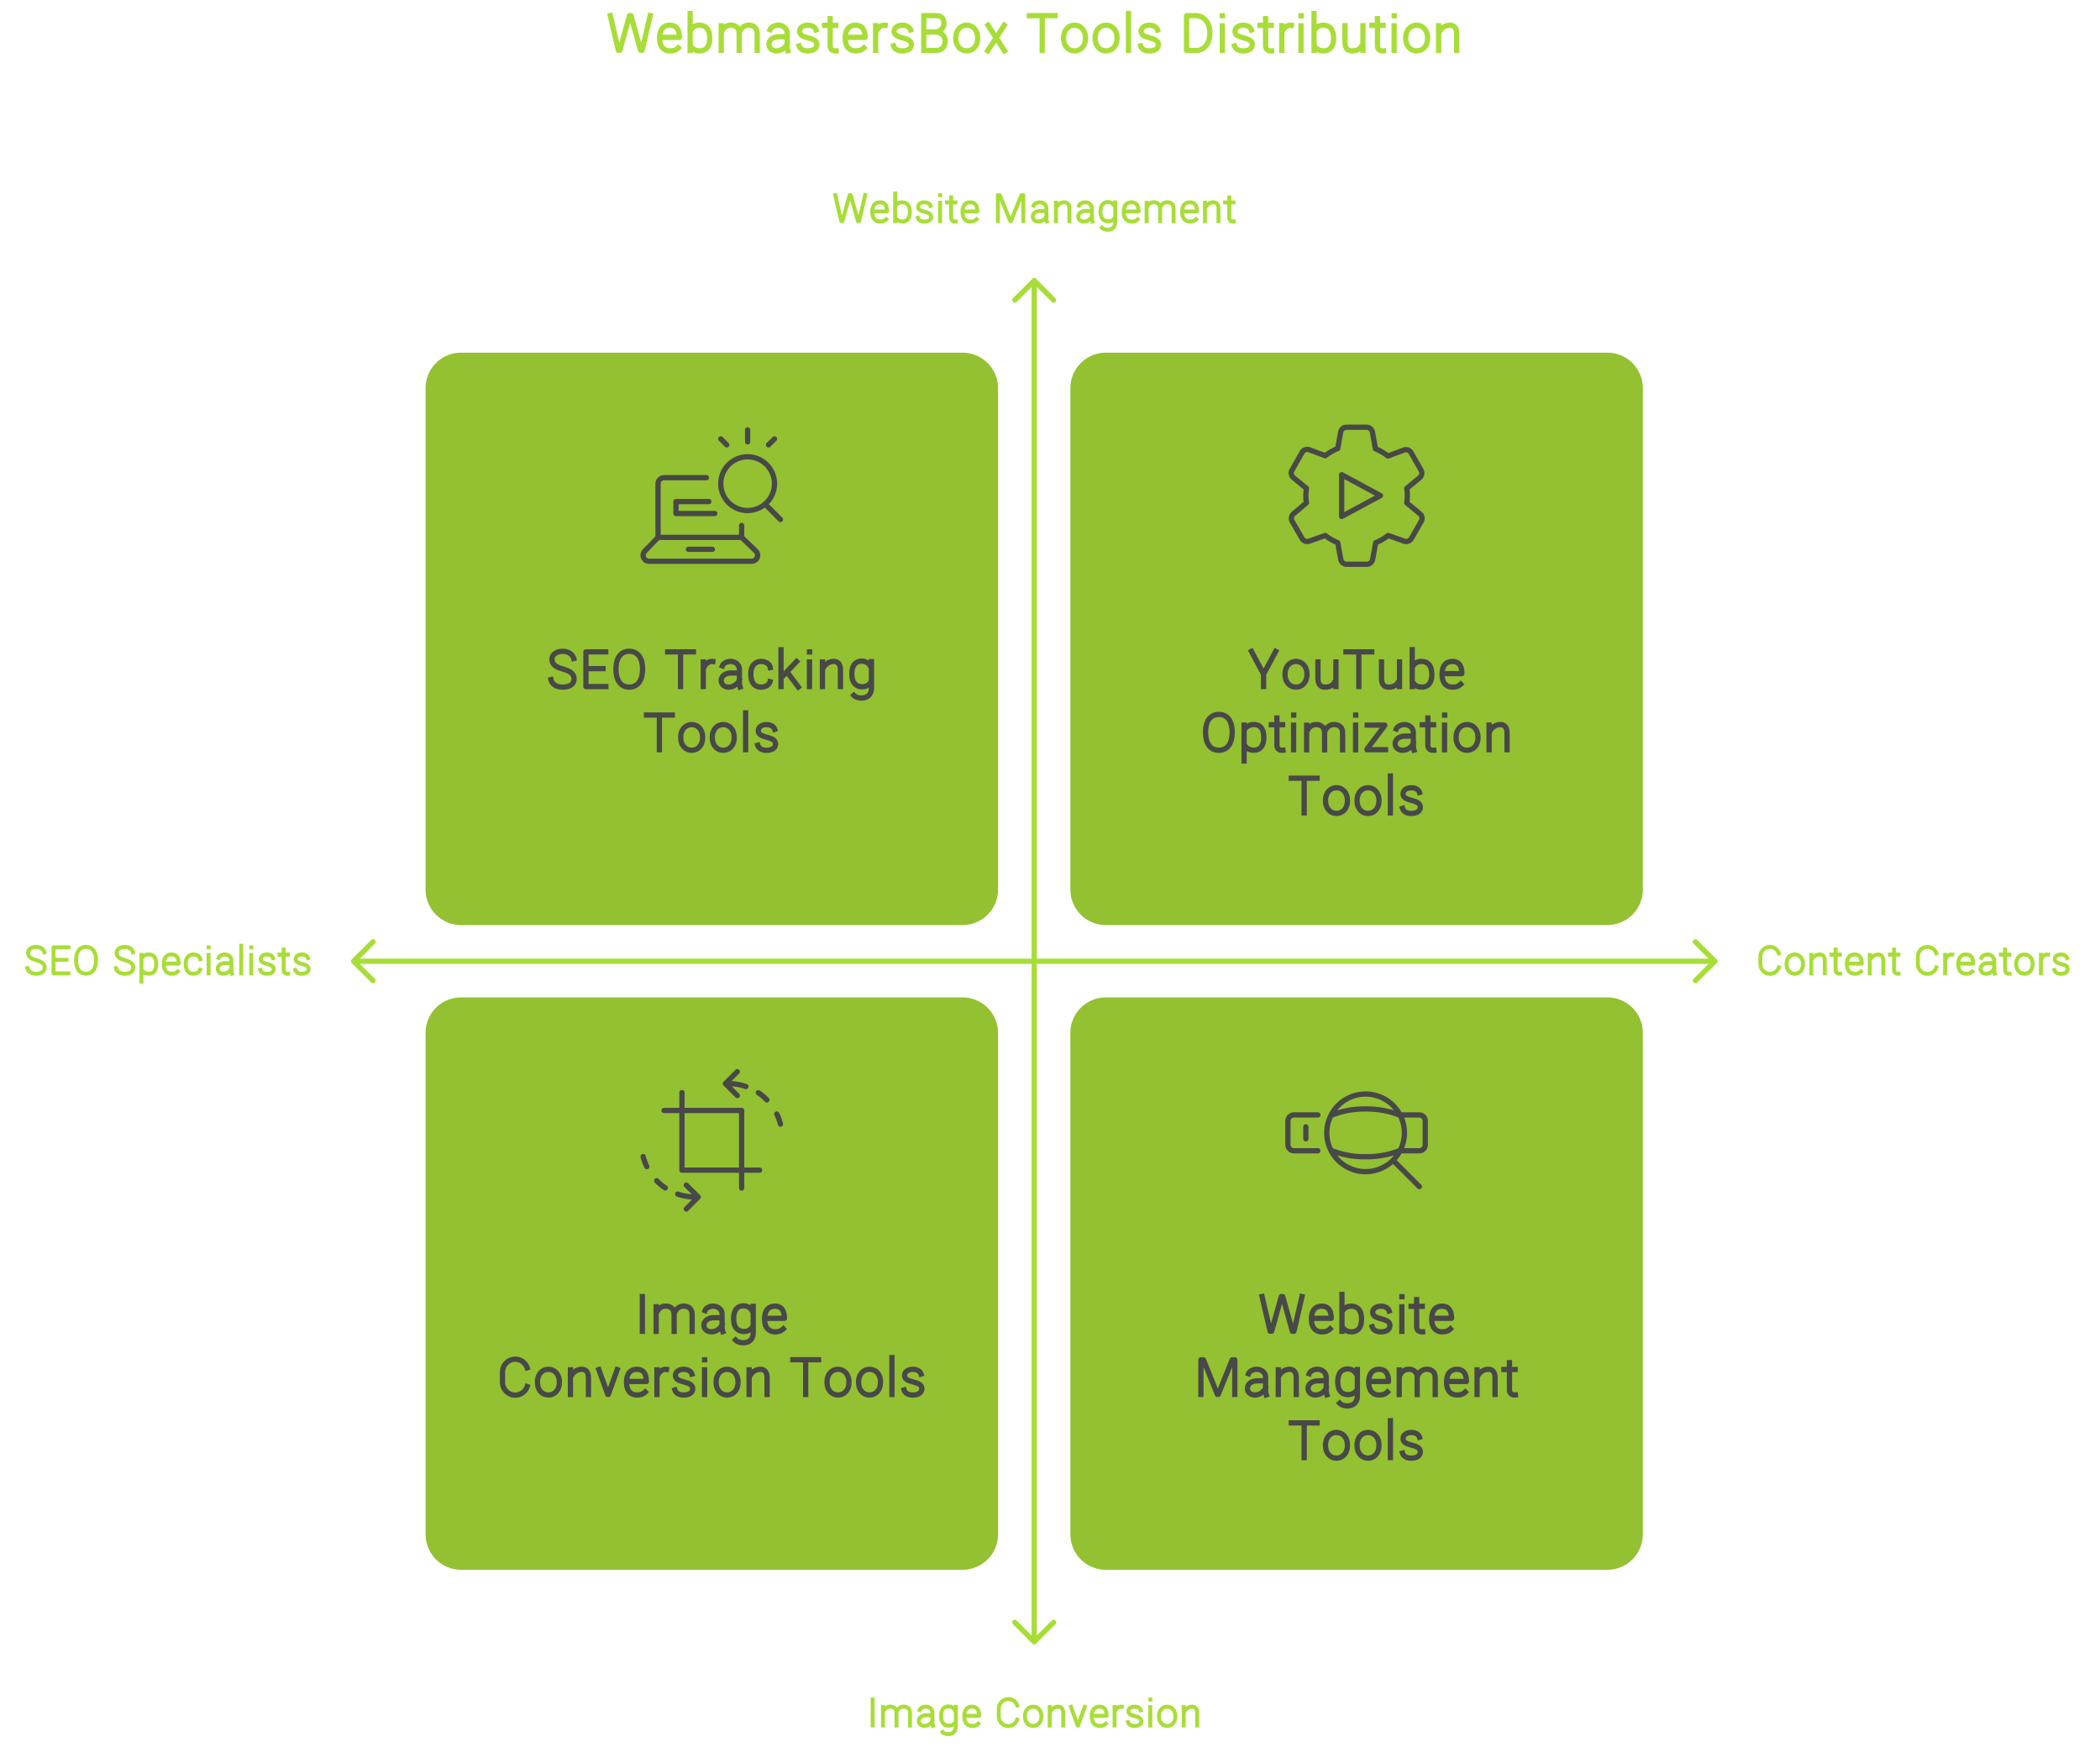
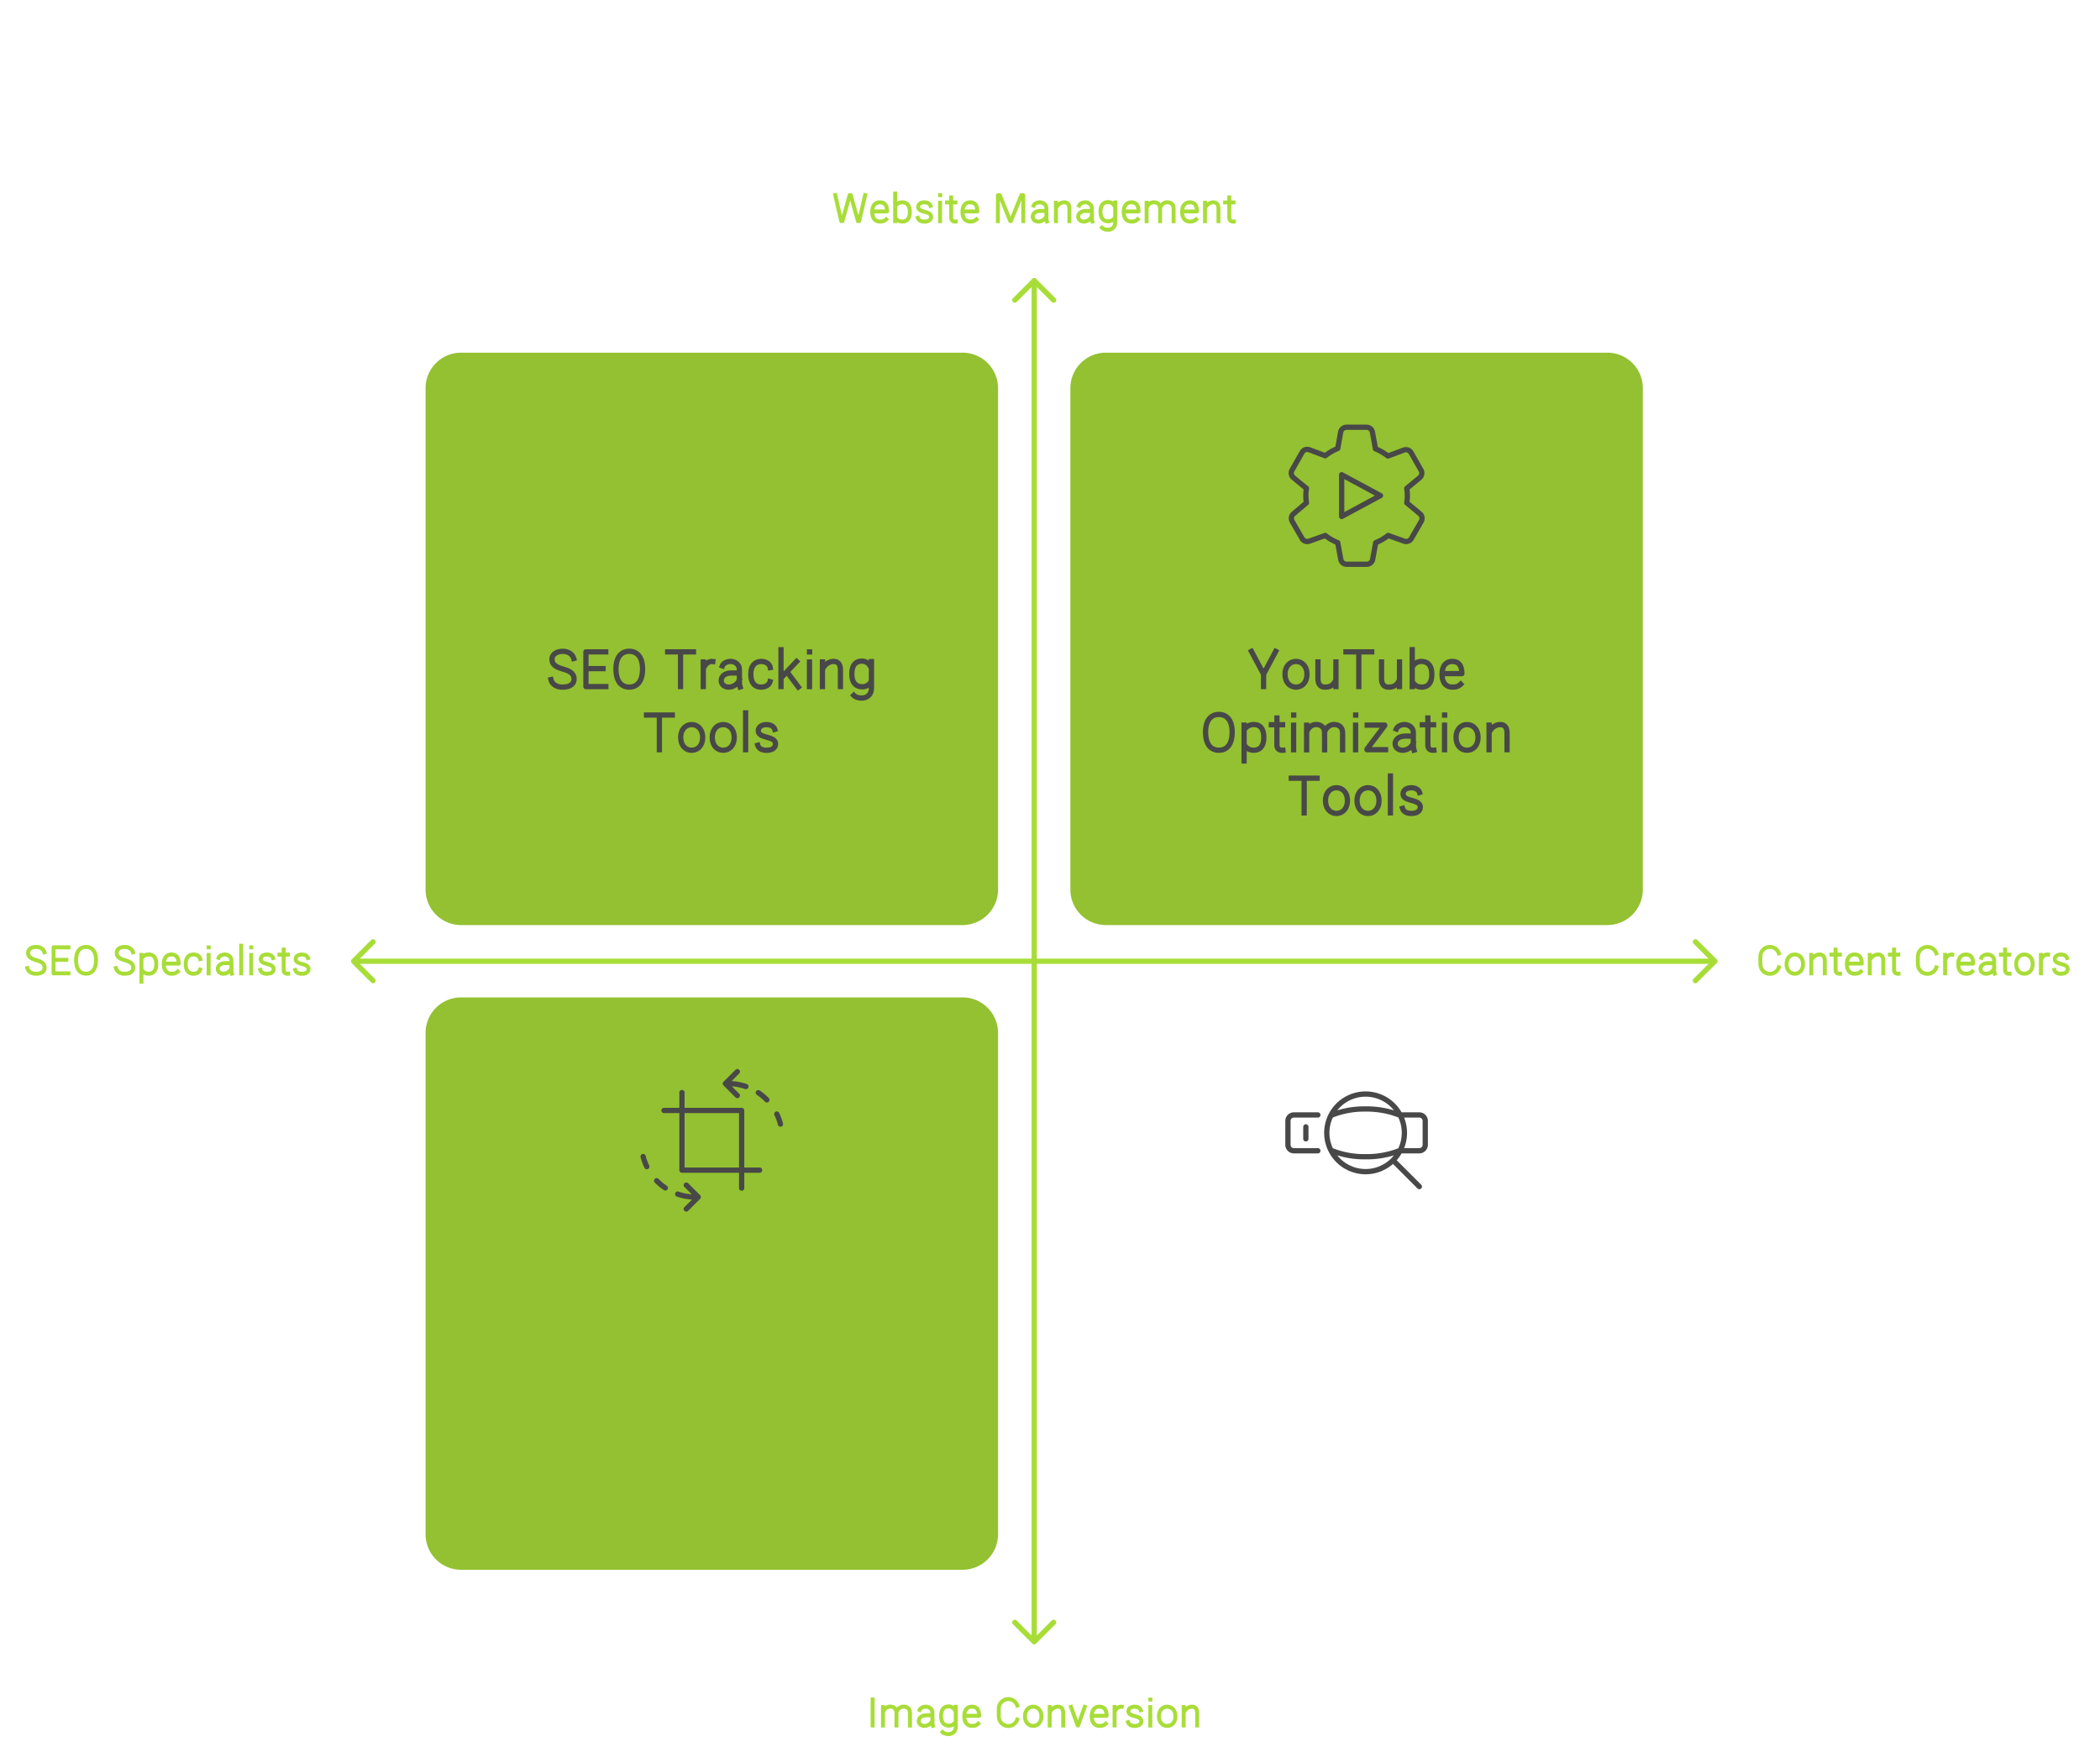
<svg xmlns="http://www.w3.org/2000/svg" width="798" height="664" fill="none" stroke="none" fill-rule="evenodd" stroke-linecap="round" stroke-linejoin="round" stroke-miterlimit="1.5">
  <style>.B{stroke-width:2}.C{stroke-linecap:square}.D{stroke-linejoin:miter}.E{stroke-miterlimit:4}.F{stroke:#a8dd38}.G{stroke-width:1.5}.H{stroke:#484848}.I{stroke-width:2.001}</style>
  <g style="mix-blend-mode:multiply">
    <g fill="#93c131">
      <use href="#B" />
      <use href="#C" />
      <use href="#D" />
      <use href="#E" />
    </g>
    <g stroke="#93c131" class="B">
      <use href="#B" />
      <use href="#C" />
      <use href="#D" />
      <use href="#E" />
    </g>
    <g class="F">
      <path d="M134.362 365.308h517.269m-509.895-7.373l-7.373 7.373 7.373 7.373" class="B" />
      <path d="M644.257 357.935l7.373 7.373-7.373 7.373m-251.26 251.262V106.674m-7.374 509.895l7.373 7.373 7.373-7.373" class="B" />
      <path d="M385.623 114.048l7.373-7.373 7.373 7.373" class="B" />
      <path d="M16.882 361.901c-.323-1.173-1.538-2.044-3.105-2.044-1.837 0-3.112.899-3.112 2.267 0 1.477 1.099 2.198 2.977 2.739 1.648.479 3.326 1.055 3.326 2.911 0 1.247-.984 2.293-3.277 2.293-1.854 0-3.04-.93-3.313-2.147m15.641 1.991l-5.673.004v-9.895l5.641.001m-.759 4.76h-4.534m8.209.106c0 3.529 1.535 5.166 3.791 5.166s3.791-1.637 3.791-5.166-1.662-5.038-3.791-5.038-3.791 1.509-3.791 5.038zm21.647-2.985c-.323-1.173-1.538-2.044-3.105-2.044-1.837 0-3.112.899-3.112 2.267 0 1.477 1.099 2.198 2.977 2.739 1.648.479 3.326 1.055 3.326 2.911 0 1.247-.984 2.293-3.277 2.293-1.854 0-3.04-.93-3.313-2.147m9.705-5.032v10.215m.274-9.202c.662-.823 1.548-1.174 2.53-1.174 1.636 0 2.82 1.009 2.82 3.688s-1.263 3.636-2.899 3.636c-.953 0-1.918-.405-2.451-1.203m13.544.374c-.73.703-1.499.84-2.388.84-1.552 0-2.949-.983-2.949-3.662s1.357-3.662 2.909-3.662 2.754.792 2.754 3.471h-5.415m13.56 2.289c-.279 1.047-1.455 1.564-2.557 1.564-1.603 0-2.927-.983-2.927-3.662s1.402-3.662 3.005-3.662c1.13 0 2.368.628 2.543 1.756m3.196-4.458h.018m-.03 2.875v7.005m3.784-5.924c.273-.724 1.336-1.259 2.341-1.259 1.39 0 2.517.985 2.517 2.2l.004 1.093v1.961c0 .782-.018 1.336.208 2.03m-.492-3.991h-2.046c-1.878 0-2.853 1.04-2.853 2.16s.929 1.878 2.14 1.878c1.487 0 2.706-1.089 3.006-1.956m3.761-8.706v10.501m3.82-9.867h.018m-.03 2.875v7.005m8.314-5.822c-.222-.733-1.088-1.348-2.295-1.348-1.416 0-2.331.647-2.399 1.626-.079 1.121.847 1.553 2.295 1.941 1.27.344 2.728.704 2.612 2.088-.075.891-.807 1.668-2.575 1.668-1.429 0-2.237-.612-2.488-1.441m10.567 1.426c-1.057.105-1.701-.445-1.701-1.454v-7.729m1.612 1.921h-1.323m-1.873 0h1.3m9.534 1.305c-.222-.733-1.088-1.348-2.295-1.348-1.416 0-2.331.647-2.399 1.626-.079 1.121.847 1.553 2.295 1.941 1.27.344 2.728.704 2.612 2.088-.075.891-.807 1.668-2.575 1.668-1.429 0-2.237-.612-2.488-1.441" class="C D E G" />
    </g>
    <path d="M484.772 247.556l-4.401 8.246m-4.826-8.246l4.614 8.643v4.72m16.496-4.665c0 3.065-1.871 4.883-4.179 4.883s-4.179-1.818-4.179-4.883 1.871-4.883 4.179-4.883 4.179 1.818 4.179 4.883zm11 4.658v-9.348m-6.834 0v6.054c0 .712-.095 3.275 2.287 3.487 2.09.186 3.364-.655 4.066-1.837m14.078-11.525l-9.789.005m4.885 13.174v-12.668m15.467 12.659v-9.348m-6.834 0v6.054c0 .712-.095 3.275 2.287 3.487 2.09.186 3.364-.655 4.066-1.837m5.309 1.654V246.92m.384 6.015c.689-1.036 1.885-1.563 3.14-1.563 2.181 0 3.938 1.311 3.938 4.883s-1.651 4.883-3.833 4.883c-1.297 0-2.387-.461-3.246-1.537m18.059.415c-.974.937-1.998 1.12-3.184 1.12-2.069 0-3.932-1.311-3.932-4.882s1.809-4.883 3.878-4.883 3.672 1.056 3.672 4.628h-7.22m-90.184 22.236c0 4.705 2.047 6.888 5.055 6.888s5.055-2.183 5.055-6.888-2.216-6.717-5.055-6.717-5.055 2.012-5.055 6.717zm14.64-2.664v13.619m.366-12.269c.883-1.097 2.064-1.566 3.373-1.566 2.181 0 3.76 1.346 3.76 4.917s-1.684 4.848-3.866 4.848c-1.271 0-2.557-.541-3.268-1.604m14.381 1.606c-1.41.14-2.268-.594-2.268-1.939v-10.306m2.15 2.561h-1.763m-2.497 0h1.734m6.733-3.671h.024m-.04 3.833v9.341m4.947-9.33v9.348m6.834 0l-.011-6.693c-.064-.944-.431-2.391-2.306-2.821-1.94-.444-3.419.599-4.156 1.946m13.307 7.567v-6.054c0-.712.115-2.902-2.316-3.459-2.029-.465-3.563.698-4.264 2.134m11.539-5.812h.024m-.04 3.833v9.341m4.407-9.364h6.677v.155l-6.762 8.969v.224h7.055m4.069-7.883c.364-.966 1.781-1.679 3.121-1.679 1.853 0 3.356 1.313 3.356 2.933l.006 1.458v2.614c0 1.043-.025 1.782.277 2.707m-.656-5.321h-2.728c-2.503 0-3.804 1.386-3.804 2.88s1.238 2.503 2.854 2.503c1.982 0 3.608-1.453 4.009-2.608m7.848 2.593c-1.41.14-2.268-.594-2.268-1.939v-10.306m2.15 2.561h-1.763m-2.497 0h1.734m6.733-3.671h.024m-.04 3.833v9.341m12.725-4.688c0 3.065-1.871 4.883-4.179 4.883s-4.179-1.818-4.179-4.883 1.871-4.883 4.179-4.883 4.179 1.818 4.179 4.883zm4.192-4.677v9.348m6.834 0v-6.054c0-.712.096-3.284-2.287-3.487-1.758-.15-3.447.975-4.223 2.369m-65.689 17.989l-9.789.005m4.885 13.174v-12.668m16.457 8.001c0 3.065-1.871 4.883-4.179 4.883s-4.179-1.818-4.179-4.883 1.871-4.883 4.179-4.883 4.179 1.818 4.179 4.883zm11.99 0c0 3.065-1.871 4.883-4.179 4.883s-4.179-1.818-4.179-4.883 1.871-4.883 4.179-4.883 4.179 1.818 4.179 4.883zm4.329-9.332v14.001m11.072-7.745c-.296-.977-1.45-1.798-3.06-1.798-1.888 0-3.107.863-3.199 2.167-.105 1.495 1.129 2.071 3.06 2.588 1.694.458 3.637.939 3.483 2.784-.099 1.188-1.076 2.224-3.433 2.224-1.906 0-2.983-.816-3.318-1.921m-314.926-56.967c-.431-1.564-2.051-2.726-4.14-2.726-2.449 0-4.15 1.199-4.15 3.023 0 1.97 1.465 2.931 3.969 3.652 2.197.639 4.434 1.406 4.434 3.882 0 1.663-1.312 3.058-4.369 3.058-2.472 0-4.053-1.24-4.418-2.863m20.855 2.654l-7.563.005v-13.193h7.522m-1.012 6.346h-6.045m10.945.141c0 4.705 2.047 6.888 5.055 6.888s5.055-2.183 5.055-6.888-2.216-6.717-5.055-6.717-5.055 2.012-5.055 6.717zm29.44-6.492l-9.789.005m4.885 13.174v-12.668m12.265 3.153c-1.38-.19-2.629.71-3.271 2.01m-.355-1.847v9.35m7.248-7.877c.364-.966 1.781-1.679 3.121-1.679 1.853 0 3.356 1.313 3.356 2.933l.006 1.458v2.614c0 1.043-.025 1.782.277 2.707m-.656-5.321h-2.728c-2.503 0-3.804 1.386-3.804 2.88s1.238 2.503 2.854 2.503c1.982 0 3.608-1.453 4.009-2.608m11.691.521c-.372 1.395-1.94 2.085-3.409 2.085-2.137 0-3.903-1.311-3.903-4.882s1.869-4.883 4.007-4.883c1.507 0 3.157.837 3.39 2.342m4.078-6.79v14.001m5.922-9.516l-5.536 5.852m6.197 3.822l-4.117-5.499m8.376-7.814h.024m-.04 3.833v9.341m4.927-9.365v9.348m6.834 0v-6.054c0-.712.096-3.284-2.287-3.487-1.758-.15-3.447.975-4.223 2.369m18.296-2.304v10.002c0 4.697-5.293 4.346-6.728 2.816m6.395-4.897c-.68 1.088-1.904 1.641-3.19 1.641-2.181 0-3.938-1.311-3.938-4.883s1.651-4.883 3.833-4.883c1.268 0 2.573.681 3.296 2.054m-75.352 18.443l-9.789.005m4.885 13.174v-12.668m16.457 8.001c0 3.065-1.871 4.883-4.179 4.883s-4.179-1.818-4.179-4.883 1.871-4.883 4.179-4.883 4.179 1.818 4.179 4.883zm11.99 0c0 3.065-1.871 4.883-4.179 4.883s-4.179-1.818-4.179-4.883 1.871-4.883 4.179-4.883 4.179 1.818 4.179 4.883zm4.329-9.332v14.001m11.072-7.745c-.296-.977-1.45-1.798-3.06-1.798-1.888 0-3.107.863-3.199 2.167-.105 1.495 1.129 2.071 3.06 2.588 1.694.458 3.637.939 3.483 2.784-.099 1.188-1.076 2.224-3.433 2.224-1.906 0-2.983-.816-3.318-1.921" class="B H C D E" />
    <path d="M509.836 180.408v7.941 7.941l14.747-7.941-14.747-7.941zm24.729 10.686a18.42 18.42 0 0 0 .227-2.745 18.42 18.42 0 0 0-.227-2.745l4.923-4.061a2.27 2.27 0 0 0 .499-2.859l-3.766-6.647a2.27 2.27 0 0 0-2.745-.998l-6.057 2.269c-1.448-1.128-3.043-2.051-4.742-2.745l-1.157-6.33a2.27 2.27 0 0 0-2.269-1.86h-7.532a2.27 2.27 0 0 0-2.269 1.86l-1.112 6.216c-1.699.694-3.294 1.617-4.742 2.745l-6.057-2.269a2.27 2.27 0 0 0-2.745.998l-3.766 6.647a2.27 2.27 0 0 0 .499 2.972l4.923 4.061a18.42 18.42 0 0 0-.227 2.745 18.42 18.42 0 0 0 .227 2.745l-4.923 4.174a2.27 2.27 0 0 0-.499 2.859l3.766 6.534a2.27 2.27 0 0 0 2.745.998l6.057-2.155c1.448 1.128 3.043 2.051 4.742 2.745l1.157 6.33a2.27 2.27 0 0 0 2.269 1.86h7.578a2.27 2.27 0 0 0 2.269-1.86l1.157-6.33c1.699-.694 3.294-1.617 4.742-2.745l6.057 2.155a2.27 2.27 0 0 0 2.745-.998l3.766-6.534a2.27 2.27 0 0 0-.499-2.859z" class="H I" />
    <path d="M675.971 367.655c-.496 1.428-1.837 2.451-3.414 2.451-1.999 0-3.619-1.643-3.619-3.671v-2.912c0-2.027 1.62-3.671 3.619-3.671 1.577 0 2.919 1.023 3.414 2.451m9.18 4.096c0 2.299-1.403 3.663-3.134 3.663s-3.134-1.363-3.134-3.663 1.403-3.663 3.134-3.663 3.134 1.364 3.134 3.663zm3.144-3.508v7.011m5.126 0v-4.541c0-.534.072-2.463-1.716-2.615-1.319-.113-2.585.731-3.168 1.777m10.692 5.527c-1.057.105-1.701-.445-1.701-1.454v-7.729m1.612 1.921h-1.323m-1.873 0h1.3m9.902 6.432c-.73.703-1.499.84-2.388.84-1.552 0-2.949-.983-2.949-3.662s1.357-3.662 2.909-3.662 2.754.792 2.754 3.471h-5.415m8.45-3.316v7.011m5.126 0v-4.541c0-.534.072-2.463-1.716-2.615-1.319-.113-2.585.731-3.168 1.777m10.692 5.527c-1.057.105-1.701-.445-1.701-1.454v-7.729m1.612 1.921h-1.323m-1.873 0h1.3m16.359 4.866c-.496 1.428-1.837 2.451-3.414 2.451-1.999 0-3.619-1.643-3.619-3.671v-2.912c0-2.027 1.62-3.671 3.619-3.671 1.577 0 2.919 1.023 3.414 2.451m6.036.461c-1.035-.143-1.972.533-2.453 1.508m-.266-1.385v7.012m10.334-.678c-.73.703-1.499.84-2.388.84-1.552 0-2.949-.983-2.949-3.662s1.357-3.662 2.909-3.662 2.754.792 2.754 3.471h-5.415m8.539-2.217c.273-.724 1.336-1.259 2.341-1.259 1.39 0 2.517.985 2.517 2.2l.004 1.093v1.961c0 .782-.018 1.336.208 2.03m-.492-3.991h-2.046c-1.878 0-2.853 1.04-2.853 2.16s.929 1.878 2.14 1.878c1.487 0 2.706-1.089 3.006-1.956m5.886 1.945c-1.057.105-1.701-.445-1.701-1.454v-7.729m1.612 1.921h-1.323m-1.873 0h1.3m10.764 3.611c0 2.299-1.403 3.663-3.134 3.663s-3.134-1.363-3.134-3.663 1.403-3.663 3.134-3.663 3.134 1.364 3.134 3.663zm5.848-3.636c-1.035-.143-1.972.533-2.453 1.508m-.266-1.385v7.012m9.966-5.806c-.222-.733-1.088-1.348-2.295-1.348-1.416 0-2.331.647-2.399 1.626-.079 1.121.847 1.553 2.295 1.941 1.27.344 2.728.704 2.612 2.088-.075.891-.807 1.668-2.575 1.668-1.429 0-2.237-.612-2.488-1.441" class="C D E F G" />
-     <path d="M261.615 208.767h9.075m3.199-24.956a10.21 10.21 0 0 0 10.209 10.209 10.21 10.21 0 0 0 10.209-10.209 10.21 10.21 0 0 0-10.209-10.209 10.21 10.21 0 0 0-10.209 10.209m-2.269 11.344h-14.747v-4.537h12.478m21.371.953l5.853 5.853m-12.478-29.493v-4.537m-7.941 5.672l-2.269-2.269m18.15 2.269l2.269-2.269m-25.886 14.747h-16.085a2.27 2.27 0 0 0-2.269 2.269v20.418h31.762v-4.537m5.4 9.733a2.27 2.27 0 0 1-1.611 3.88h-38.954a2.27 2.27 0 0 1-1.611-3.88l5.014-5.195h31.762z" class="H I" />
    <path d="M331.602 645.87v9.892m3.933-6.985v7.011m5.126 0l-.008-5.02c-.048-.708-.324-1.793-1.729-2.115-1.455-.333-2.565.449-3.117 1.459m9.981 5.676v-4.541c0-.534.086-2.177-1.737-2.594-1.522-.349-2.673.524-3.198 1.6m8.609-.403c.273-.724 1.336-1.259 2.341-1.259 1.39 0 2.517.985 2.517 2.2l.004 1.093v1.961c0 .782-.018 1.336.208 2.03m-.492-3.991h-2.046c-1.878 0-2.853 1.04-2.853 2.16s.929 1.878 2.14 1.878c1.487 0 2.706-1.089 3.006-1.956m8.916-5.31v7.502c0 3.523-3.97 3.26-5.046 2.112m4.796-3.673c-.51.816-1.428 1.231-2.393 1.231-1.636 0-2.954-.983-2.954-3.662s1.238-3.662 2.874-3.662c.951 0 1.93.511 2.472 1.54m8.806 5.037c-.73.703-1.499.84-2.388.84-1.552 0-2.949-.983-2.949-3.662s1.357-3.662 2.909-3.662 2.754.792 2.754 3.471h-5.415m19.894 1.447c-.496 1.428-1.837 2.451-3.414 2.451-1.999 0-3.619-1.643-3.619-3.671v-2.912c0-2.027 1.62-3.671 3.619-3.671 1.577 0 2.919 1.023 3.414 2.451m9.18 4.096c0 2.299-1.403 3.663-3.134 3.663s-3.134-1.364-3.134-3.663 1.403-3.663 3.134-3.663 3.134 1.364 3.134 3.663zm3.144-3.508v7.011m5.126 0v-4.541c0-.534.072-2.463-1.716-2.615-1.319-.112-2.585.731-3.168 1.777m13.08-1.699l-2.527 7.071h-.151l-2.553-7.071m13.215 6.396c-.73.703-1.499.84-2.388.84-1.552 0-2.949-.983-2.949-3.662s1.357-3.662 2.909-3.662 2.754.792 2.754 3.471h-5.415m11.154-3.444c-1.035-.143-1.972.533-2.453 1.508m-.266-1.385v7.012m9.966-5.806c-.222-.733-1.088-1.348-2.295-1.348-1.416 0-2.331.647-2.399 1.626-.079 1.121.847 1.553 2.295 1.941 1.27.344 2.728.704 2.612 2.088-.075.891-.807 1.668-2.575 1.668-1.429 0-2.237-.612-2.488-1.441m8.474-8.59h.018m-.03 2.875v7.005m9.544-3.516c0 2.299-1.403 3.663-3.134 3.663s-3.134-1.364-3.134-3.663 1.403-3.663 3.134-3.663 3.134 1.364 3.134 3.663zm3.144-3.508v7.011m5.126 0v-4.541c0-.534.072-2.463-1.716-2.615-1.319-.112-2.585.731-3.168 1.777" class="C D E F G" />
    <g class="H">
      <path d="M259.142 415.22v29.493h29.493m-36.3-22.687h29.493v29.493m-1.645-35.165l-4.537-4.537 4.537-4.537m3.26 5.649c-2.144-.739-4.396-1.115-6.663-1.112h-1.134m12.51 3.462a20.35 20.35 0 0 1 3.271 2.722m3.755 5.386c.591 1.223 1.058 2.502 1.393 3.818m-35.789 23.18l4.537 4.537-4.537 4.537m-3.26-5.649c2.144.739 4.396 1.115 6.663 1.112h1.134m-12.51-3.462a20.35 20.35 0 0 1-3.271-2.722m-3.755-5.386c-.591-1.223-1.058-2.502-1.393-3.818m261.358-15.625a33.66 33.66 0 0 1 13.179-2.45c4.356-.064 8.684.707 12.75 2.269h7.648a2.27 2.27 0 0 1 2.269 2.269v9.075a2.27 2.27 0 0 1-2.269 2.269h-7.65a34.18 34.18 0 0 1-12.75 2.269 33.69 33.69 0 0 1-13.177-2.45m-4.973.181h-9.093a2.27 2.27 0 0 1-2.269-2.269v-9.075a2.27 2.27 0 0 1 2.269-2.269h9.093m-4.556 4.537v4.537m7.959-2.269a14.75 14.75 0 0 0 14.747 14.747 14.75 14.75 0 0 0 14.747-14.747 14.75 14.75 0 0 0-14.747-14.747 14.75 14.75 0 0 0-14.747 14.747zm25.174 10.427l9.991 9.991" class="I" />
-       <path d="M244.096 492.757v13.189m5.245-9.313v9.348m6.834 0l-.011-6.693c-.064-.943-.431-2.391-2.306-2.821-1.94-.444-3.419.599-4.156 1.946m13.307 7.567v-6.054c0-.712.115-2.902-2.316-3.459-2.029-.465-3.563.698-4.264 2.134m11.479-.537c.364-.966 1.781-1.679 3.121-1.679 1.853 0 3.356 1.313 3.356 2.933l.006 1.458v2.614c0 1.043-.025 1.782.277 2.707m-.656-5.321h-2.728c-2.503 0-3.804 1.386-3.804 2.88s1.238 2.503 2.854 2.503c1.982 0 3.608-1.453 4.009-2.608m11.888-7.08v10.002c0 4.697-5.293 4.346-6.728 2.816m6.395-4.897c-.68 1.088-1.904 1.641-3.19 1.641-2.181 0-3.938-1.311-3.938-4.883s1.651-4.883 3.833-4.883c1.268 0 2.573.681 3.296 2.054m11.742 6.716c-.974.937-1.998 1.12-3.184 1.12-2.069 0-3.932-1.311-3.932-4.882s1.809-4.883 3.878-4.883 3.672 1.056 3.672 4.628h-7.22m-90.52 25.929c-.661 1.904-2.45 3.269-4.553 3.269-2.665 0-4.825-2.191-4.825-4.894v-3.883c0-2.703 2.16-4.895 4.825-4.895 2.103 0 3.892 1.365 4.553 3.268m12.24 5.462c0 3.065-1.871 4.883-4.179 4.883s-4.179-1.818-4.179-4.883 1.871-4.883 4.179-4.883 4.179 1.818 4.179 4.883zm4.192-4.677v9.348m6.834 0v-6.054c0-.712.096-3.284-2.287-3.487-1.758-.15-3.447.975-4.223 2.369m17.44-2.266l-3.369 9.428h-.201l-3.404-9.428m17.62 8.528c-.974.937-1.998 1.12-3.184 1.12-2.069 0-3.932-1.311-3.932-4.882s1.809-4.883 3.878-4.883 3.672 1.056 3.672 4.628h-7.22m14.873-4.592c-1.38-.19-2.629.71-3.271 2.01m-.355-1.847v9.35m13.288-7.741c-.296-.977-1.45-1.798-3.06-1.798-1.888 0-3.107.863-3.199 2.167-.105 1.495 1.129 2.071 3.06 2.587 1.694.458 3.637.939 3.483 2.784-.099 1.188-1.076 2.224-3.433 2.224-1.906 0-2.983-.816-3.318-1.921m11.298-11.454h.024m-.04 3.833v9.341m12.725-4.688c0 3.065-1.871 4.883-4.179 4.883s-4.179-1.818-4.179-4.883 1.871-4.883 4.179-4.883 4.179 1.818 4.179 4.883zm4.192-4.677v9.348m6.834 0v-6.054c0-.712.096-3.284-2.287-3.487-1.758-.15-3.447.975-4.223 2.369m26.081-6.011l-9.789.005m4.885 13.174v-12.668m16.457 8.001c0 3.065-1.871 4.883-4.179 4.883s-4.179-1.818-4.179-4.883 1.871-4.883 4.179-4.883 4.179 1.818 4.179 4.883zm11.99 0c0 3.065-1.871 4.883-4.179 4.883s-4.179-1.818-4.179-4.883 1.871-4.883 4.179-4.883 4.179 1.818 4.179 4.883zm4.329-9.332v14.001m11.072-7.745c-.296-.977-1.45-1.798-3.06-1.798-1.888 0-3.107.863-3.199 2.167-.105 1.495 1.129 2.071 3.06 2.587 1.694.458 3.637.939 3.483 2.784-.099 1.188-1.076 2.224-3.433 2.224-1.906 0-2.983-.816-3.318-1.921m136.05-35.493l3.053 13.174h.579l3.675-13.173h.546l3.657 13.173h.596l3.053-13.174m10.679 12.288c-.974.937-1.998 1.12-3.184 1.12-2.069 0-3.932-1.311-3.932-4.882s1.809-4.883 3.878-4.883 3.672 1.056 3.672 4.628h-7.22m11.292 4.923v-14.001m.384 6.015c.689-1.036 1.885-1.563 3.14-1.563 2.181 0 3.938 1.311 3.938 4.883s-1.651 4.883-3.833 4.883c-1.297 0-2.387-.461-3.246-1.537m17.569-6.422c-.296-.977-1.45-1.798-3.06-1.798-1.888 0-3.107.863-3.199 2.167-.105 1.495 1.129 2.071 3.06 2.587 1.694.458 3.637.939 3.483 2.784-.099 1.188-1.076 2.224-3.433 2.224-1.906 0-2.983-.816-3.318-1.921m11.298-11.454h.024m-.04 3.833v9.341m7.897.181c-1.41.14-2.268-.594-2.268-1.939V493.9m2.15 2.561h-1.763m-2.497 0h1.734m13.202 8.576c-.974.937-1.998 1.12-3.184 1.12-2.069 0-3.932-1.311-3.932-4.882s1.809-4.883 3.878-4.883 3.672 1.056 3.672 4.628h-7.22m-88.031 28.915l.008-13.139h.969l5.303 13.137h.315l5.319-13.137h.97l-.005 13.139m5.217-7.871c.364-.966 1.781-1.679 3.121-1.679 1.853 0 3.356 1.313 3.356 2.933l.006 1.458v2.614c0 1.043-.025 1.782.277 2.707m-.656-5.321h-2.728c-2.503 0-3.804 1.386-3.804 2.88s1.238 2.503 2.854 2.503c1.982 0 3.608-1.453 4.009-2.608m4.878-6.953v9.348m6.834 0v-6.054c0-.712.096-3.284-2.287-3.487-1.758-.15-3.447.975-4.223 2.369m11.405-.711c.364-.966 1.781-1.679 3.121-1.679 1.853 0 3.356 1.313 3.356 2.933l.006 1.458v2.614c0 1.043-.025 1.782.277 2.707m-.656-5.321h-2.728c-2.503 0-3.804 1.386-3.804 2.88s1.238 2.503 2.854 2.503c1.982 0 3.608-1.453 4.009-2.608m11.888-7.08v10.002c0 4.697-5.293 4.346-6.728 2.816m6.395-4.897c-.68 1.088-1.904 1.641-3.19 1.641-2.181 0-3.938-1.311-3.938-4.883s1.651-4.883 3.833-4.883c1.268 0 2.573.681 3.296 2.054m11.742 6.716c-.974.937-1.998 1.12-3.184 1.12-2.069 0-3.932-1.311-3.932-4.882s1.809-4.883 3.878-4.883 3.672 1.056 3.672 4.628h-7.22m11.287-4.387v9.348m6.834 0l-.011-6.693c-.064-.944-.431-2.391-2.306-2.821-1.94-.444-3.419.599-4.156 1.946m13.307 7.567v-6.054c0-.712.115-2.902-2.316-3.459-2.029-.465-3.563.698-4.264 2.134m18.008 6.435c-.974.937-1.998 1.12-3.184 1.12-2.069 0-3.932-1.311-3.932-4.882s1.809-4.883 3.878-4.883 3.672 1.056 3.672 4.628h-7.22m11.267-4.422v9.348m6.834 0v-6.054c0-.712.096-3.284-2.287-3.487-1.758-.15-3.447.975-4.223 2.369m14.257 7.37c-1.41.14-2.268-.594-2.268-1.939V517.9m2.15 2.561h-1.763m-2.497 0h1.734m-72.742 20.303l-9.789.005m4.885 13.174v-12.668m16.457 8.001c0 3.065-1.871 4.883-4.179 4.883s-4.179-1.818-4.179-4.883 1.871-4.883 4.179-4.883 4.179 1.818 4.179 4.883zm11.99 0c0 3.065-1.871 4.883-4.179 4.883s-4.179-1.818-4.179-4.883 1.871-4.883 4.179-4.883 4.179 1.818 4.179 4.883zm4.329-9.332v14.001m11.072-7.745c-.296-.977-1.45-1.798-3.06-1.798-1.888 0-3.107.863-3.199 2.167-.105 1.495 1.129 2.071 3.06 2.587 1.694.458 3.637.939 3.483 2.784-.099 1.188-1.076 2.224-3.433 2.224-1.906 0-2.983-.816-3.318-1.921" class="B C D E" />
    </g>
    <g class="F C D E">
      <path d="M317.387 74.146l2.29 9.881h.434l2.757-9.879h.41l2.743 9.879h.447l2.29-9.881m8.009 9.216c-.73.703-1.499.84-2.388.84-1.552 0-2.949-.983-2.949-3.662s1.357-3.662 2.909-3.662 2.754.792 2.754 3.471h-5.415m8.469 3.692V73.541m.288 4.511c.517-.777 1.414-1.172 2.355-1.172 1.636 0 2.954.983 2.954 3.662s-1.238 3.662-2.874 3.662c-.973 0-1.791-.346-2.434-1.153m13.177-4.816c-.222-.733-1.088-1.348-2.295-1.348-1.416 0-2.331.647-2.399 1.626-.079 1.121.847 1.553 2.295 1.941 1.27.344 2.728.704 2.612 2.088-.075.891-.807 1.668-2.575 1.668-1.429 0-2.237-.612-2.488-1.441m8.474-8.59h.018m-.03 2.875v7.005m5.923.136c-1.057.105-1.701-.445-1.701-1.454V75.01m1.612 1.921h-1.323m-1.873 0h1.3m9.902 6.432c-.73.703-1.499.84-2.388.84-1.552 0-2.949-.983-2.949-3.662s1.357-3.662 2.909-3.662 2.754.792 2.754 3.471h-5.415m13.214 3.686l.006-9.854h.727l3.977 9.853h.236l3.989-9.853h.727l-.004 9.854m3.913-5.903c.273-.724 1.336-1.259 2.341-1.259 1.39 0 2.517.985 2.517 2.2l.004 1.093v1.961c0 .782-.018 1.336.208 2.03m-.492-3.991h-2.046c-1.878 0-2.853 1.04-2.853 2.16s.929 1.878 2.14 1.878c1.487 0 2.706-1.089 3.006-1.956m3.658-5.215v7.011m5.126 0v-4.541c0-.534.072-2.463-1.716-2.615-1.319-.113-2.585.731-3.168 1.777m8.554-.533c.273-.724 1.336-1.259 2.341-1.259 1.39 0 2.517.985 2.517 2.2l.004 1.093v1.961c0 .782-.018 1.336.208 2.03m-.492-3.991h-2.046c-1.878 0-2.853 1.04-2.853 2.16s.929 1.878 2.14 1.878c1.487 0 2.706-1.089 3.006-1.956m8.916-5.31v7.502c0 3.523-3.97 3.26-5.046 2.112m4.796-3.673c-.51.816-1.428 1.231-2.393 1.231-1.636 0-2.954-.983-2.954-3.662s1.238-3.662 2.874-3.662c.951 0 1.93.511 2.472 1.54m8.806 5.037c-.73.703-1.499.84-2.388.84-1.552 0-2.949-.983-2.949-3.662s1.357-3.662 2.909-3.662 2.754.792 2.754 3.471h-5.415m8.466-3.29v7.011m5.126 0l-.008-5.02c-.048-.708-.324-1.793-1.729-2.115-1.455-.333-2.565.449-3.117 1.459m9.981 5.676V79.53c0-.534.086-2.177-1.737-2.594-1.522-.349-2.673.524-3.198 1.6m13.506 4.827c-.73.703-1.499.84-2.388.84-1.552 0-2.949-.983-2.949-3.662s1.357-3.662 2.909-3.662 2.754.792 2.754 3.471h-5.415m8.45-3.316v7.011m5.126 0v-4.541c0-.534.072-2.463-1.716-2.615-1.319-.113-2.585.731-3.168 1.777m10.692 5.527c-1.057.105-1.701-.445-1.701-1.454V75.01m1.612 1.921h-1.323m-1.873 0h1.3" class="G" />
-       <path d="M231.903 5.93l3.053 13.174h.579l3.675-13.173h.546l3.657 13.173h.596l3.053-13.174m10.679 12.288c-.974.937-1.998 1.12-3.184 1.12-2.069 0-3.932-1.311-3.932-4.882s1.809-4.883 3.878-4.883 3.672 1.056 3.672 4.628h-7.22m11.292 4.923V5.123m.384 6.015c.689-1.036 1.885-1.563 3.14-1.563 2.181 0 3.938 1.311 3.938 4.883s-1.651 4.883-3.833 4.883c-1.297 0-2.387-.461-3.246-1.537m11.431-7.989v9.348m6.834 0l-.011-6.693c-.064-.944-.431-2.391-2.306-2.821-1.94-.444-3.419.599-4.156 1.946m13.307 7.568v-6.054c0-.712.115-2.902-2.316-3.459-2.029-.465-3.563.698-4.264 2.134m11.479-.537c.364-.966 1.781-1.679 3.121-1.679 1.853 0 3.356 1.313 3.356 2.933l.006 1.458v2.614c0 1.043-.025 1.782.277 2.707m-.656-5.321h-2.728c-2.503 0-3.804 1.386-3.804 2.88s1.238 2.503 2.854 2.503c1.982 0 3.608-1.453 4.009-2.608m11.037-5.351c-.296-.977-1.45-1.798-3.06-1.798-1.888 0-3.107.863-3.199 2.167-.105 1.495 1.129 2.071 3.06 2.588 1.694.458 3.637.939 3.483 2.784-.099 1.188-1.076 2.224-3.433 2.224-1.906 0-2.983-.816-3.318-1.921m14.089 1.901c-1.41.14-2.268-.594-2.268-1.939V7.081m2.15 2.561h-1.763m-2.497 0h1.734m13.202 8.576c-.974.937-1.998 1.12-3.184 1.12-2.069 0-3.932-1.311-3.932-4.882s1.809-4.883 3.878-4.883 3.672 1.056 3.672 4.628h-7.22m14.873-4.592c-1.38-.19-2.629.71-3.271 2.01m-.355-1.847v9.35m13.288-7.741c-.296-.977-1.45-1.798-3.06-1.798-1.888 0-3.107.863-3.199 2.167-.105 1.495 1.129 2.071 3.06 2.588 1.694.458 3.637.939 3.483 2.784-.099 1.188-1.076 2.224-3.433 2.224-1.906 0-2.983-.816-3.318-1.921m11.473 1.755V5.945m.443 6.234h4.204m-4.204-6.234h4.151c1.75 0 3.063.656 3.063 3.062 0 1.925-1.786 2.917-2.68 3.172 1.039.073 3.117.886 3.117 3.555s-2.078 3.409-3.117 3.445h-4.534m20.05-4.723c0 3.065-1.871 4.883-4.179 4.883s-4.179-1.818-4.179-4.883 1.871-4.883 4.179-4.883 4.179 1.818 4.179 4.883zm3.911-4.846l2.991 4.632m3.272 5.067l-3.097-4.797m2.986-4.902l-6.263 9.699m25.617-13.365l-9.789.005m4.885 13.174V6.456m16.457 8.001c0 3.065-1.871 4.883-4.179 4.883s-4.179-1.818-4.179-4.883 1.871-4.883 4.179-4.883 4.179 1.818 4.179 4.883zm11.99 0c0 3.065-1.871 4.883-4.179 4.883s-4.179-1.818-4.179-4.883 1.871-4.883 4.179-4.883 4.179 1.818 4.179 4.883zm4.329-9.332v14.001m11.072-7.745c-.296-.977-1.45-1.798-3.06-1.798-1.888 0-3.107.863-3.199 2.167-.105 1.495 1.129 2.071 3.06 2.588 1.694.458 3.637.939 3.483 2.784-.099 1.188-1.076 2.224-3.433 2.224-1.906 0-2.983-.816-3.318-1.921m21.476 1.756l-4.009.002V5.948l3.626-.002c1.453-.036 5.233 1.227 5.233 6.565s-3.525 6.67-4.85 6.67zm9.602-13.21h.024m-.04 3.833v9.341m11.086-7.763c-.296-.977-1.45-1.798-3.06-1.798-1.888 0-3.107.863-3.199 2.167-.105 1.495 1.129 2.071 3.06 2.588 1.694.458 3.637.939 3.483 2.784-.099 1.188-1.076 2.224-3.433 2.224-1.906 0-2.983-.816-3.318-1.921m14.089 1.901c-1.41.14-2.268-.594-2.268-1.939V7.081m2.15 2.561h-1.763m-2.497 0h1.734m10.159-.033c-1.38-.19-2.629.71-3.271 2.01m-.355-1.847v9.35m7.309-13.152h.024m-.04 3.833v9.341m4.952-.02V5.123m.384 6.015c.689-1.036 1.885-1.563 3.14-1.563 2.181 0 3.938 1.311 3.938 4.883s-1.651 4.883-3.833 4.883c-1.297 0-2.387-.461-3.246-1.537m18.218 1.311V9.767m-6.834 0v6.054c0 .712-.095 3.275 2.287 3.487 2.09.186 3.364-.655 4.066-1.837m8.254 1.856c-1.41.14-2.268-.594-2.268-1.939V7.081m2.15 2.561h-1.763m-2.497 0h1.734m6.733-3.671h.024m-.04 3.833v9.341m12.725-4.688c0 3.065-1.871 4.883-4.179 4.883s-4.179-1.818-4.179-4.883 1.871-4.883 4.179-4.883 4.179 1.818 4.179 4.883zm4.192-4.677v9.348m6.834 0v-6.054c0-.712.096-3.284-2.287-3.487-1.758-.15-3.447.975-4.223 2.369" class="B" />
    </g>
  </g>
  <defs>
-     <path id="B" d="M420.221 380.055h190.573a12.48 12.48 0 0 1 12.478 12.478v190.573a12.48 12.48 0 0 1-12.478 12.478H420.221a12.48 12.48 0 0 1-12.478-12.478V392.533a12.48 12.48 0 0 1 12.478-12.478z" />
    <path id="C" d="M175.199 380.055h190.573a12.48 12.48 0 0 1 12.478 12.478v190.573a12.48 12.48 0 0 1-12.478 12.478H175.199a12.48 12.48 0 0 1-12.478-12.478V392.533a12.48 12.48 0 0 1 12.478-12.478z" />
    <path id="D" d="M420.221 135.033h190.573a12.48 12.48 0 0 1 12.478 12.478v190.573a12.48 12.48 0 0 1-12.478 12.478H420.221a12.48 12.48 0 0 1-12.478-12.478V147.511a12.48 12.48 0 0 1 12.478-12.478z" />
    <path id="E" d="M175.199 135.033h190.573a12.48 12.48 0 0 1 12.478 12.478v190.573a12.48 12.48 0 0 1-12.478 12.478H175.199a12.48 12.48 0 0 1-12.478-12.478V147.511a12.48 12.48 0 0 1 12.478-12.478z" />
  </defs>
</svg>